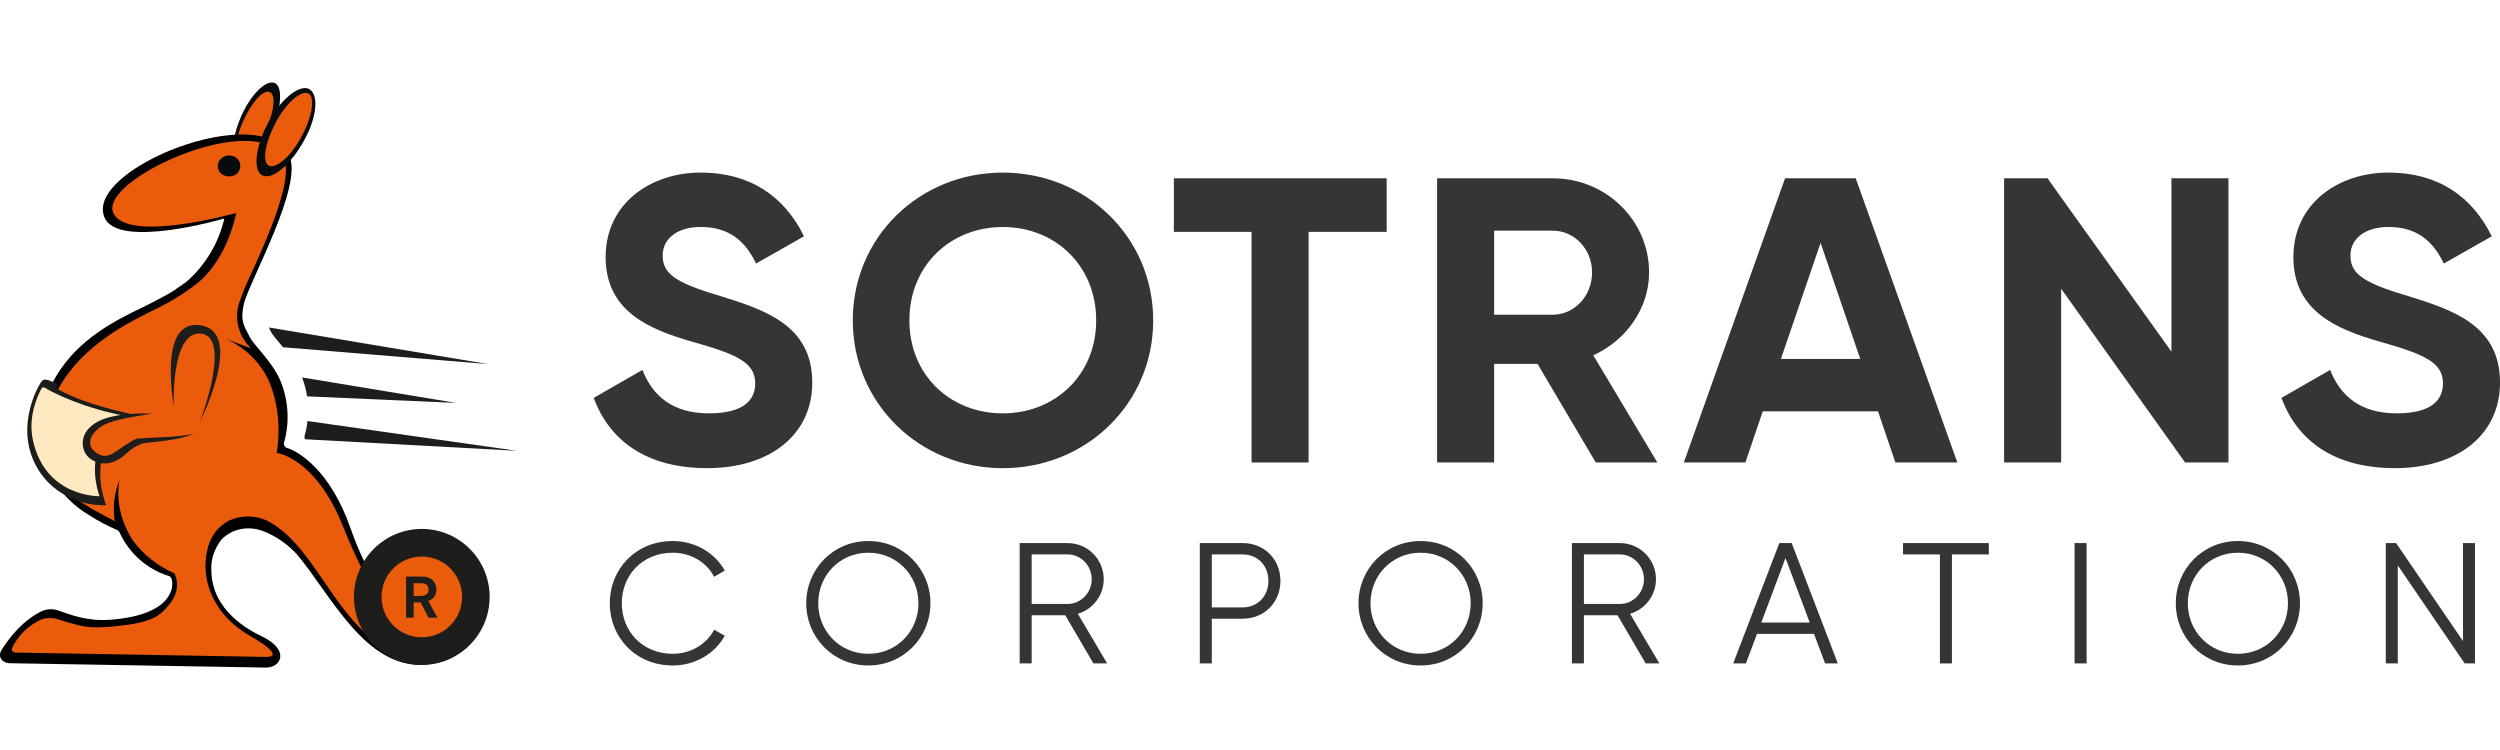
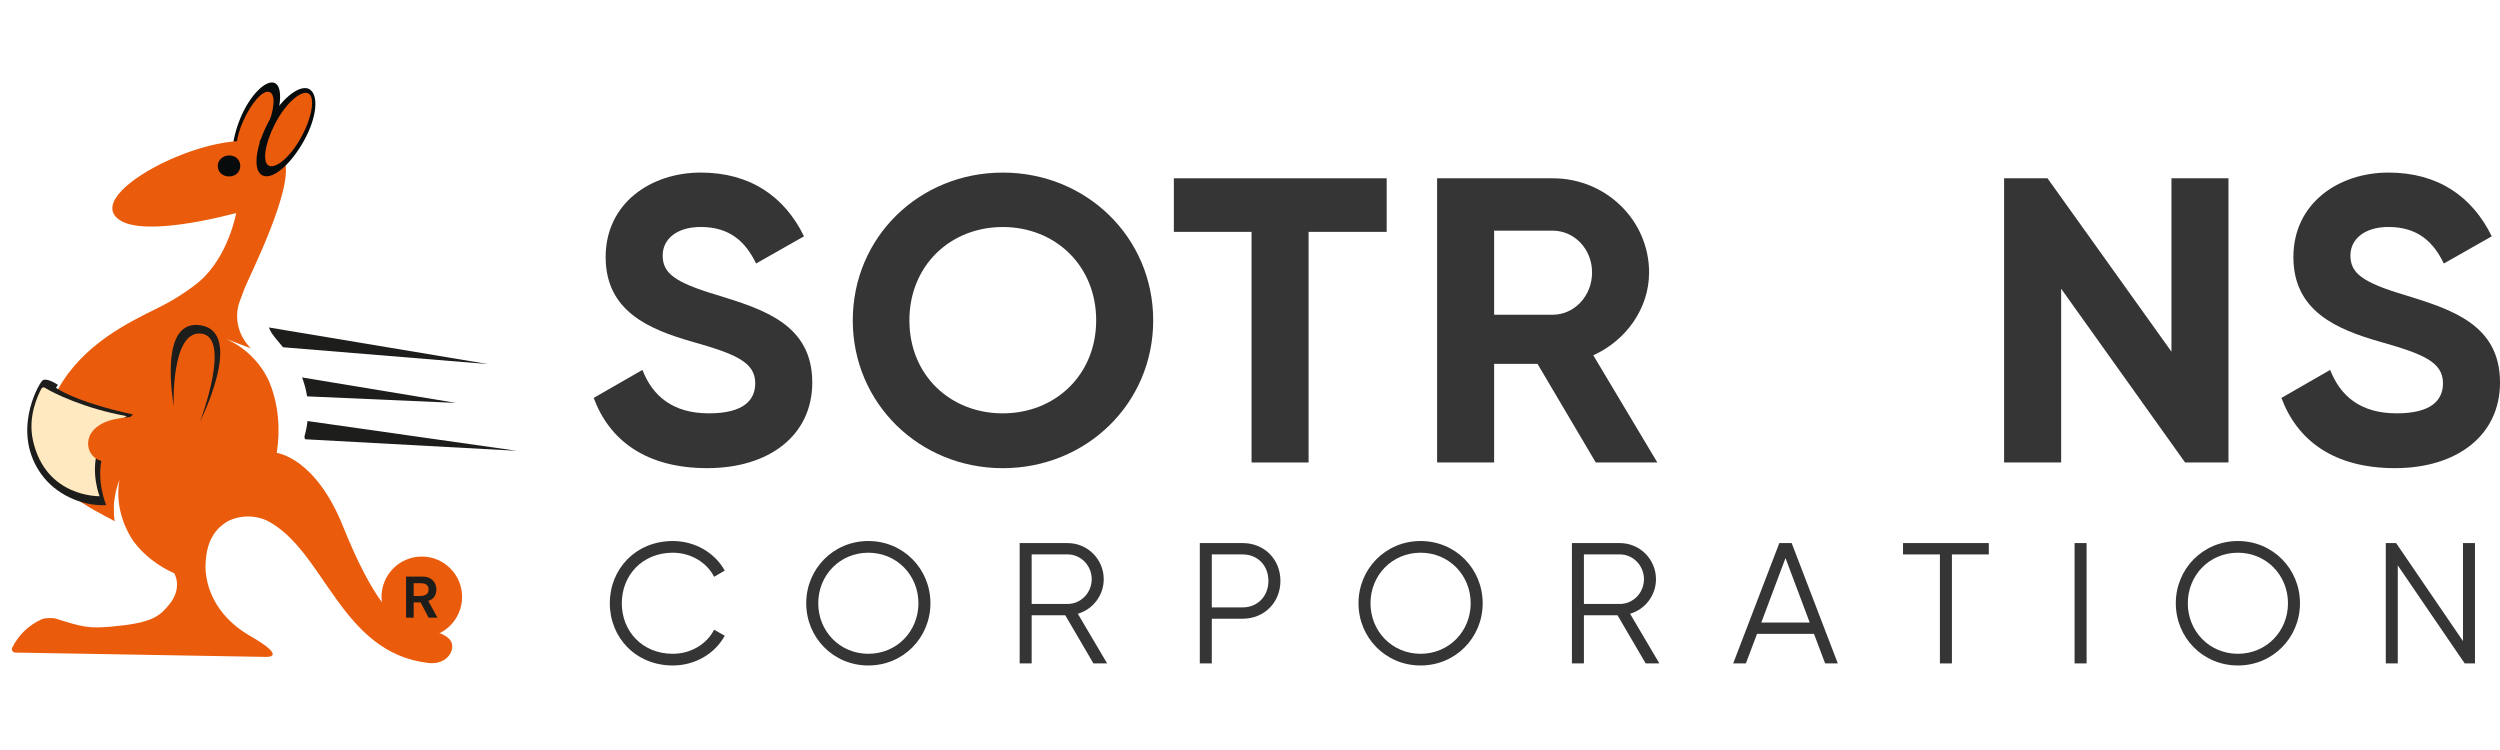
<svg xmlns="http://www.w3.org/2000/svg" width="140" height="42" viewBox="0 0 140 42" fill="none">
  <g clip-path="url(#clip0_871_6285)">
    <path d="M15.255 7.253C14.729 8.53 13.85 9.39 13.365 9.235C12.876 9.078 12.936 7.89 13.462 6.615C13.988 5.341 14.864 4.478 15.353 4.635C15.84 4.791 15.781 5.977 15.255 7.253" fill="#070B0B" />
    <path d="M14.932 7.182C14.491 8.204 13.863 8.898 13.483 8.781C13.106 8.665 13.185 7.724 13.631 6.75C14.077 5.775 14.7 5.034 15.079 5.15C15.458 5.266 15.374 6.16 14.932 7.182Z" fill="#EA5B0C" />
-     <path d="M26.016 35.19C25.987 35.076 25.882 35.002 25.765 35.008C25.147 35.038 24.494 34.988 23.882 34.858C23.868 34.855 23.855 34.851 23.842 34.846C23.102 34.558 21.272 34.236 19.628 29.58C18.498 26.334 16.713 25.276 16.069 25.083C15.938 25.043 15.87 24.904 15.908 24.772C16.234 23.629 16.156 22.377 15.674 21.251C15.155 20.137 14.222 19.363 13.963 18.831C13.704 18.298 13.436 18.021 13.652 17.04C13.928 15.808 17.027 10.364 16.188 8.702C14.612 5.562 4.787 9.439 5.837 12.139C6.521 14.004 12.563 12.236 12.563 12.236C12.252 13.582 11.54 14.786 10.522 15.71L10.514 15.707C10.482 15.737 10.451 15.768 10.419 15.798C10.234 15.93 10.045 16.059 9.855 16.186L9.866 16.189C9.14 16.674 7.533 17.429 7.527 17.432C5.767 18.302 3.737 19.517 2.703 21.933C2.34 22.853 2.185 23.822 2.34 24.79C2.599 26.531 3.39 27.884 4.996 28.852C5.489 29.172 6.028 29.45 6.57 29.685C6.625 29.71 6.669 29.753 6.694 29.809C7.208 30.945 8.185 31.857 9.446 32.254C9.524 32.278 9.584 32.337 9.609 32.416C9.753 32.868 9.664 34.44 6.174 34.707C4.859 34.808 3.921 34.41 3.238 34.18C2.927 34.076 2.59 34.1 2.297 34.246C1.267 34.76 0.529 35.696 0.09 36.392C-0.151 36.775 0.12 37.141 0.572 37.141L14.899 37.384C15.739 37.384 16.264 36.401 14.652 35.629C13.972 35.304 11.89 34.225 11.837 31.997C11.786 31.376 11.988 30.754 12.393 30.225C12.402 30.212 12.413 30.2 12.424 30.189C12.995 29.622 13.867 29.435 14.687 29.723C15.464 30.014 16.138 30.496 16.656 31.077C18.523 33.304 20.44 37.418 23.757 37.225C26.159 37.032 26.145 35.696 26.016 35.191V35.19Z" fill="black" />
    <path d="M25.196 35.825C24.729 35.27 23.531 35.289 22.806 34.998C22.08 34.707 20.888 33.641 19.23 29.528C17.676 25.606 15.498 25.363 15.498 25.363C15.705 24.058 15.602 22.655 15.084 21.395C14.617 20.33 13.737 19.458 12.649 18.974L14.048 19.506C13.427 18.879 13.167 18.055 13.323 17.233C13.335 17.121 13.415 16.872 13.692 16.16C13.97 15.449 16.564 10.352 15.907 8.932C14.594 5.988 5.505 10.011 6.345 11.926C7.133 13.643 13.227 11.926 13.227 11.926C13.227 11.926 12.807 14.331 11.178 15.753C11.131 15.793 10.187 16.593 8.865 17.232C7.207 18.054 4.655 19.27 3.256 21.786C2.011 24.06 2.594 26.566 4.201 27.872C4.822 28.357 5.704 28.8 6.43 29.189C6.378 28.994 6.378 28.753 6.378 28.559V28.268C6.378 28.122 6.43 27.929 6.43 27.784V27.833C6.481 27.493 6.585 27.154 6.688 26.865C6.481 28.075 6.792 29.284 7.465 30.3C8.035 31.076 8.877 31.717 9.76 32.104C9.76 32.104 10.251 32.916 9.472 33.858C8.909 34.538 8.496 34.893 6.211 35.093C4.99 35.2 4.609 35.115 3.14 34.647C2.957 34.589 2.518 34.597 2.344 34.675C1.604 35.005 1.034 35.566 0.686 36.263C0.621 36.392 0.713 36.544 0.856 36.544C0.856 36.544 14.8 36.787 14.9 36.787C15.085 36.787 16.016 36.767 13.978 35.594C12.333 34.641 11.558 33.204 11.507 31.801C11.507 30.349 12.025 29.574 12.853 29.139C13.527 28.848 14.252 28.848 14.925 29.139C18.191 30.785 19.037 36.562 23.995 37.127C25.104 37.254 25.58 36.283 25.194 35.824L25.196 35.825Z" fill="#EA5B0C" />
    <path d="M12.195 9.291C12.195 8.948 12.51 8.703 12.825 8.703C13.193 8.703 13.455 8.948 13.455 9.291C13.455 9.635 13.192 9.88 12.825 9.88C12.458 9.88 12.195 9.635 12.195 9.291Z" fill="#070B0B" />
    <path d="M7.45 23.211C4.132 22.486 3.135 21.715 3.135 21.715L3.241 21.553C3.241 21.553 2.57 21.089 2.358 21.327C2.081 21.64 0.65 24.276 2.331 26.58C3.106 27.642 4.496 28.342 5.948 28.293C5.948 28.293 5.351 26.883 5.745 25.525C5.987 24.689 6.674 23.888 7.451 23.21" fill="#1D1D1B" />
    <path d="M11.199 23.617C11.199 23.617 13.02 18.849 11.243 18.677C9.558 18.535 9.727 22.766 9.727 22.766C9.688 22.389 8.875 17.838 11.242 18.218C13.723 18.615 11.199 23.617 11.199 23.617" fill="#1D1D1B" />
    <path d="M5.576 27.787C5.576 27.787 2.553 27.872 1.845 24.657C1.548 23.306 2.127 22.13 2.319 21.766C2.357 21.693 2.448 21.67 2.516 21.715C2.947 21.997 4.743 22.885 7.096 23.302C7.096 23.302 5.882 23.951 5.474 25.226C5.067 26.496 5.575 27.786 5.575 27.786L5.576 27.787Z" fill="#FFE9C0" />
-     <path d="M23.621 37.236C25.719 37.236 27.42 35.531 27.42 33.428C27.42 31.325 25.719 29.62 23.621 29.62C21.522 29.62 19.821 31.325 19.821 33.428C19.821 35.531 21.522 37.236 23.621 37.236Z" fill="#1D1D1B" />
    <path d="M23.621 35.689C24.867 35.689 25.877 34.676 25.877 33.428C25.877 32.179 24.867 31.167 23.621 31.167C22.375 31.167 21.365 32.179 21.365 33.428C21.365 34.676 22.375 35.689 23.621 35.689Z" fill="#EA5B0C" />
    <path d="M22.739 32.288H23.679C23.904 32.288 24.087 32.355 24.227 32.491C24.367 32.626 24.437 32.802 24.437 33.019C24.437 33.153 24.403 33.279 24.335 33.395C24.267 33.511 24.15 33.597 23.985 33.651L24.496 34.59H24.005L23.553 33.735H23.166V34.59H22.74V32.288H22.739ZM23.165 32.66V33.377H23.497C23.833 33.377 24.001 33.256 24.001 33.015C24.001 32.774 23.853 32.66 23.556 32.66H23.166L23.165 32.66Z" fill="#1D1D1B" />
    <path d="M10.625 24.137C9.654 24.344 7.981 23.42 8.333 23.337C8.333 23.337 7.004 23.248 6.014 23.592C5.529 23.76 5.131 24.091 5 24.471C4.824 24.966 5.007 25.569 5.597 25.785C6.186 26.002 6.664 25.74 7.021 25.413C7.299 25.158 7.538 24.961 7.935 24.837C8.906 24.713 9.831 24.467 10.626 24.137" fill="#EA5B0C" />
-     <path d="M10.865 24.289C9.761 24.518 8.805 24.471 7.649 24.563C6.595 25.064 6.193 25.793 5.513 25.432C4.601 24.948 5.16 24.035 6.048 23.692C6.844 23.386 8.098 23.256 8.499 23.165C8.499 23.165 6.985 23.067 5.858 23.445C5.306 23.63 4.853 23.997 4.705 24.415C4.504 24.961 4.712 25.626 5.384 25.865C6.055 26.103 6.599 25.815 7.005 25.455C7.322 25.174 7.593 24.956 8.045 24.819C9.15 24.683 9.961 24.654 10.865 24.289Z" fill="#1D1D1B" />
    <path d="M17.029 7.868C16.293 9.193 15.295 10.076 14.717 9.831C14.14 9.585 14.297 8.261 14.98 6.935C15.664 5.611 16.714 4.728 17.292 4.973C17.869 5.267 17.764 6.543 17.029 7.868" fill="#070B0B" />
    <path d="M16.924 7.574C16.346 8.703 15.506 9.439 15.085 9.291C14.664 9.144 14.822 8.065 15.401 6.936C15.978 5.807 16.819 5.071 17.239 5.218C17.659 5.365 17.502 6.494 16.924 7.574Z" fill="#EA5B0C" />
    <path d="M28.942 25.245L17.22 23.578C17.189 23.854 17.136 24.128 17.06 24.396C17.04 24.468 17.053 24.541 17.089 24.599L28.942 25.245Z" fill="#1D1D1B" />
    <path d="M25.535 22.563L16.917 21.137C17.046 21.482 17.142 21.837 17.196 22.196L25.535 22.563Z" fill="#1D1D1B" />
    <path d="M15.13 18.502C15.254 18.757 15.534 19.068 15.848 19.446L27.328 20.389L15.059 18.339C15.081 18.395 15.104 18.449 15.13 18.502Z" fill="#1D1D1B" />
    <path d="M33.245 22.284L35.975 20.715C36.554 22.193 37.688 23.147 39.701 23.147C41.715 23.147 42.293 22.351 42.293 21.465C42.293 20.282 41.206 19.828 38.799 19.146C36.323 18.441 33.916 17.418 33.916 14.394C33.916 11.37 36.462 9.664 39.239 9.664C42.016 9.664 43.937 11.006 45.024 13.234L42.34 14.757C41.761 13.552 40.882 12.711 39.239 12.711C37.896 12.711 37.11 13.393 37.11 14.303C37.11 15.28 37.735 15.803 40.188 16.531C42.756 17.326 45.487 18.168 45.487 21.419C45.487 24.397 43.057 26.216 39.609 26.216C36.161 26.216 34.125 24.648 33.246 22.282L33.245 22.284Z" fill="#353535" />
    <path d="M47.755 17.942C47.755 13.281 51.481 9.665 56.155 9.665C60.829 9.665 64.579 13.28 64.579 17.942C64.579 22.603 60.83 26.218 56.155 26.218C51.48 26.218 47.755 22.58 47.755 17.942ZM61.386 17.942C61.386 14.872 59.094 12.713 56.156 12.713C53.217 12.713 50.926 14.873 50.926 17.942C50.926 21.01 53.216 23.148 56.156 23.148C59.095 23.148 61.386 20.988 61.386 17.942Z" fill="#353535" />
    <path d="M77.654 12.985H73.281V25.899H70.087V12.985H65.736V9.984H77.654V12.985H77.654Z" fill="#353535" />
    <path d="M86.101 20.375H83.671V25.899H80.478V9.984H86.957C89.942 9.984 92.349 12.348 92.349 15.258C92.349 17.259 91.076 19.055 89.225 19.897L92.811 25.899H89.363L86.1 20.375H86.101ZM83.671 17.624H86.957C88.16 17.624 89.156 16.578 89.156 15.259C89.156 13.941 88.16 12.918 86.957 12.918H83.671V17.624Z" fill="#353535" />
-     <path d="M105.17 23.034H98.714L97.742 25.899H94.294L99.963 9.984H103.92L109.612 25.899H106.141L105.168 23.034H105.17ZM104.175 20.102L101.953 13.599L99.731 20.102H104.174H104.175Z" fill="#353535" />
    <path d="M124.795 9.984V25.899H122.365L115.424 16.168V25.899H112.23V9.984H114.66L121.601 19.692V9.984H124.795Z" fill="#353535" />
    <path d="M127.759 22.284L130.489 20.715C131.068 22.193 132.201 23.147 134.215 23.147C136.229 23.147 136.807 22.351 136.807 21.465C136.807 20.282 135.72 19.828 133.312 19.146C130.836 18.441 128.43 17.418 128.43 14.394C128.43 11.37 130.976 9.664 133.753 9.664C136.529 9.664 138.45 11.006 139.538 13.234L136.854 14.757C136.275 13.552 135.396 12.711 133.753 12.711C132.41 12.711 131.624 13.393 131.624 14.303C131.624 15.28 132.248 15.803 134.701 16.531C137.269 17.326 140.001 18.168 140.001 21.419C140.001 24.397 137.571 26.216 134.123 26.216C130.675 26.216 128.639 24.648 127.759 22.282L127.759 22.284Z" fill="#353535" />
    <path d="M34.149 33.782C34.149 31.856 35.609 30.297 37.675 30.297C38.923 30.297 40.029 30.952 40.586 31.953L39.99 32.3C39.577 31.491 38.684 30.952 37.675 30.952C35.975 30.952 34.821 32.212 34.821 33.782C34.821 35.351 35.974 36.612 37.675 36.612C38.684 36.612 39.577 36.073 39.99 35.264L40.586 35.601C40.038 36.602 38.933 37.267 37.675 37.267C35.609 37.267 34.149 35.707 34.149 33.782Z" fill="#353535" />
    <path d="M45.149 33.782C45.149 31.856 46.667 30.297 48.627 30.297C50.586 30.297 52.104 31.857 52.104 33.782C52.104 35.707 50.586 37.267 48.627 37.267C46.667 37.267 45.149 35.707 45.149 33.782ZM51.432 33.782C51.432 32.213 50.222 30.952 48.627 30.952C47.032 30.952 45.822 32.213 45.822 33.782C45.822 35.351 47.032 36.612 48.627 36.612C50.222 36.612 51.432 35.351 51.432 33.782Z" fill="#353535" />
    <path d="M59.656 34.456H57.773V37.152H57.101V30.413H59.791C60.906 30.413 61.809 31.319 61.809 32.435C61.809 33.349 61.194 34.129 60.358 34.37L62 37.152H61.232L59.656 34.456ZM57.773 33.821H59.79C60.53 33.821 61.136 33.194 61.136 32.434C61.136 31.673 60.53 31.047 59.79 31.047H57.773V33.82V33.821Z" fill="#353535" />
    <path d="M71.704 32.53C71.704 33.734 70.8 34.648 69.59 34.648H67.861V37.151H67.189V30.412H69.59C70.8 30.412 71.704 31.318 71.704 32.53ZM71.031 32.53C71.031 31.664 70.426 31.048 69.59 31.048H67.861V34.014H69.59C70.425 34.014 71.031 33.387 71.031 32.531V32.53Z" fill="#353535" />
    <path d="M76.076 33.782C76.076 31.856 77.593 30.297 79.553 30.297C81.513 30.297 83.03 31.857 83.03 33.782C83.03 35.707 81.513 37.267 79.553 37.267C77.593 37.267 76.076 35.707 76.076 33.782ZM82.358 33.782C82.358 32.213 81.148 30.952 79.553 30.952C77.958 30.952 76.748 32.213 76.748 33.782C76.748 35.351 77.958 36.612 79.553 36.612C81.148 36.612 82.358 35.351 82.358 33.782Z" fill="#353535" />
    <path d="M90.582 34.456H88.699V37.152H88.027V30.413H90.717C91.832 30.413 92.735 31.319 92.735 32.435C92.735 33.349 92.12 34.129 91.284 34.37L92.926 37.152H92.158L90.582 34.456ZM88.699 33.821H90.717C91.457 33.821 92.062 33.194 92.062 32.434C92.062 31.673 91.457 31.047 90.717 31.047H88.699V33.82V33.821Z" fill="#353535" />
    <path d="M101.583 35.496H98.393L97.769 37.152H97.058L99.642 30.413H100.334L102.918 37.152H102.208L101.583 35.496ZM101.343 34.86L99.988 31.25L98.634 34.86H101.343Z" fill="#353535" />
    <path d="M111.372 31.048H109.307V37.152H108.635V31.048H106.569V30.412H111.373V31.048H111.372Z" fill="#353535" />
    <path d="M116.849 30.412V37.151H116.176V30.412H116.849Z" fill="#353535" />
    <path d="M121.845 33.782C121.845 31.856 123.362 30.297 125.322 30.297C127.282 30.297 128.799 31.857 128.799 33.782C128.799 35.707 127.282 37.267 125.322 37.267C123.362 37.267 121.845 35.707 121.845 33.782ZM128.127 33.782C128.127 32.213 126.917 30.952 125.322 30.952C123.727 30.952 122.517 32.213 122.517 33.782C122.517 35.351 123.727 36.612 125.322 36.612C126.917 36.612 128.127 35.351 128.127 33.782Z" fill="#353535" />
    <path d="M138.599 30.412V37.151H138.022L134.276 31.664V37.151H133.604V30.412H134.181L137.927 35.9V30.412H138.599Z" fill="#353535" />
  </g>
  <defs>
    <clipPath id="clip0_871_6285">
      <rect width="140" height="32.766" fill="white" transform="translate(0 4.617)" />
    </clipPath>
  </defs>
</svg>